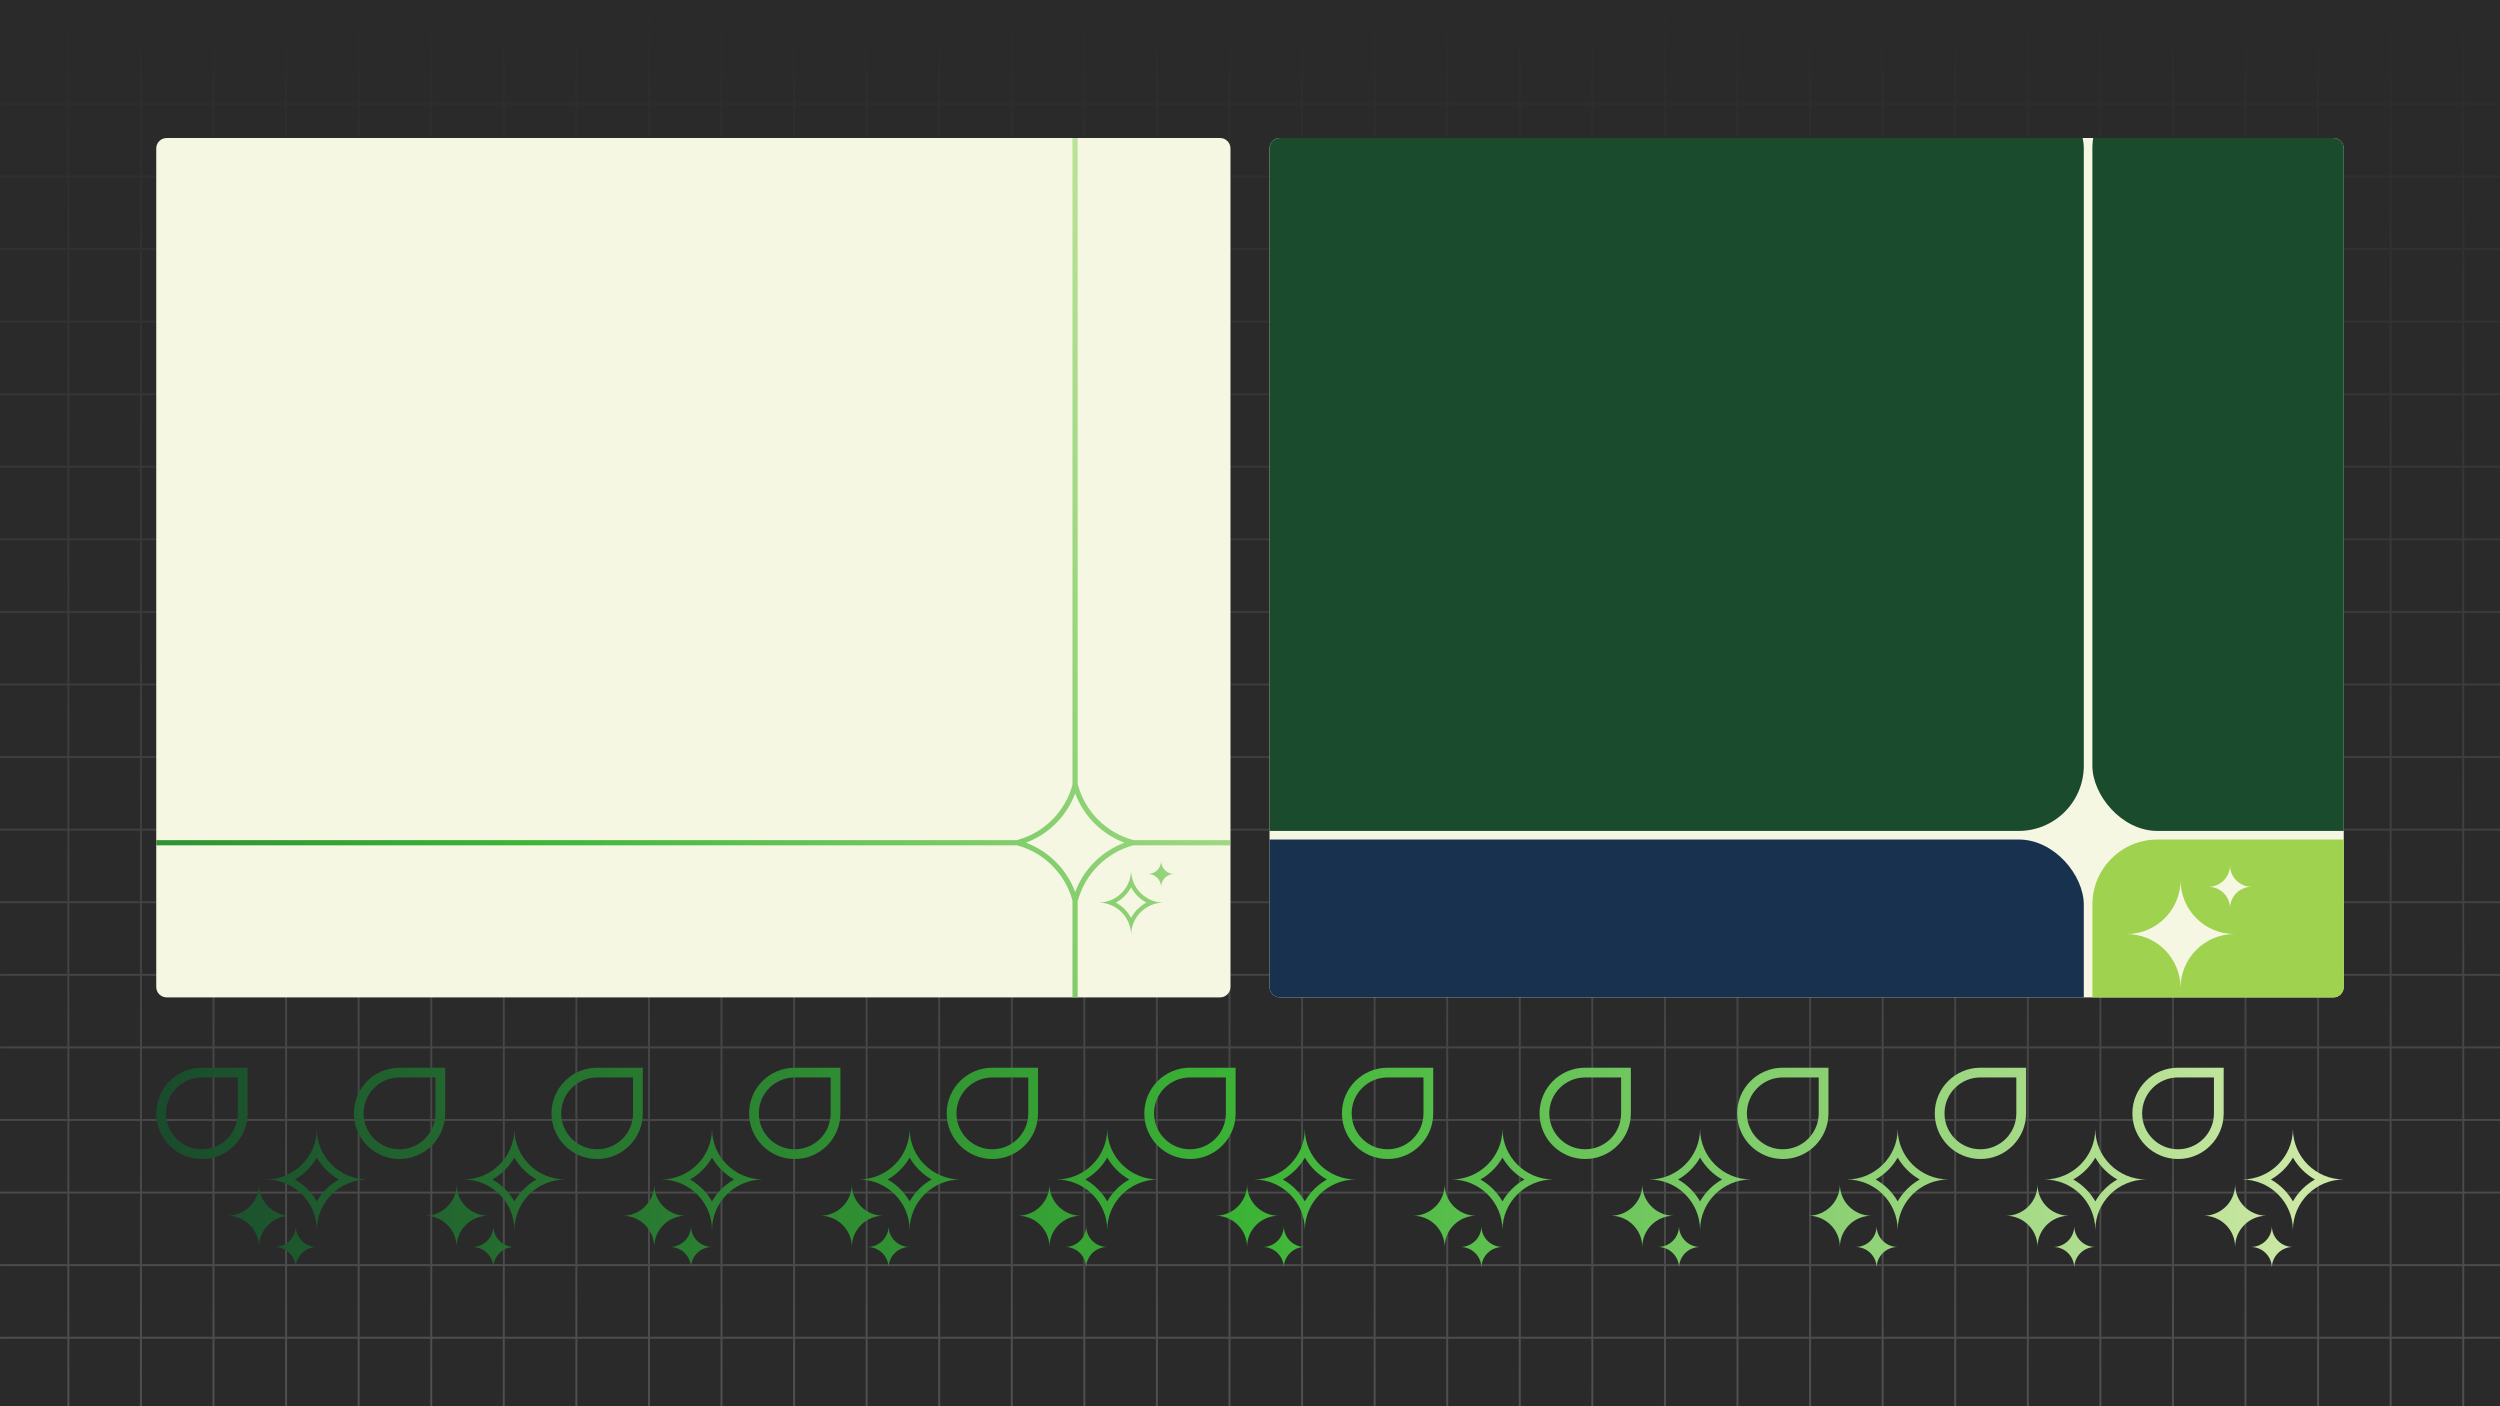
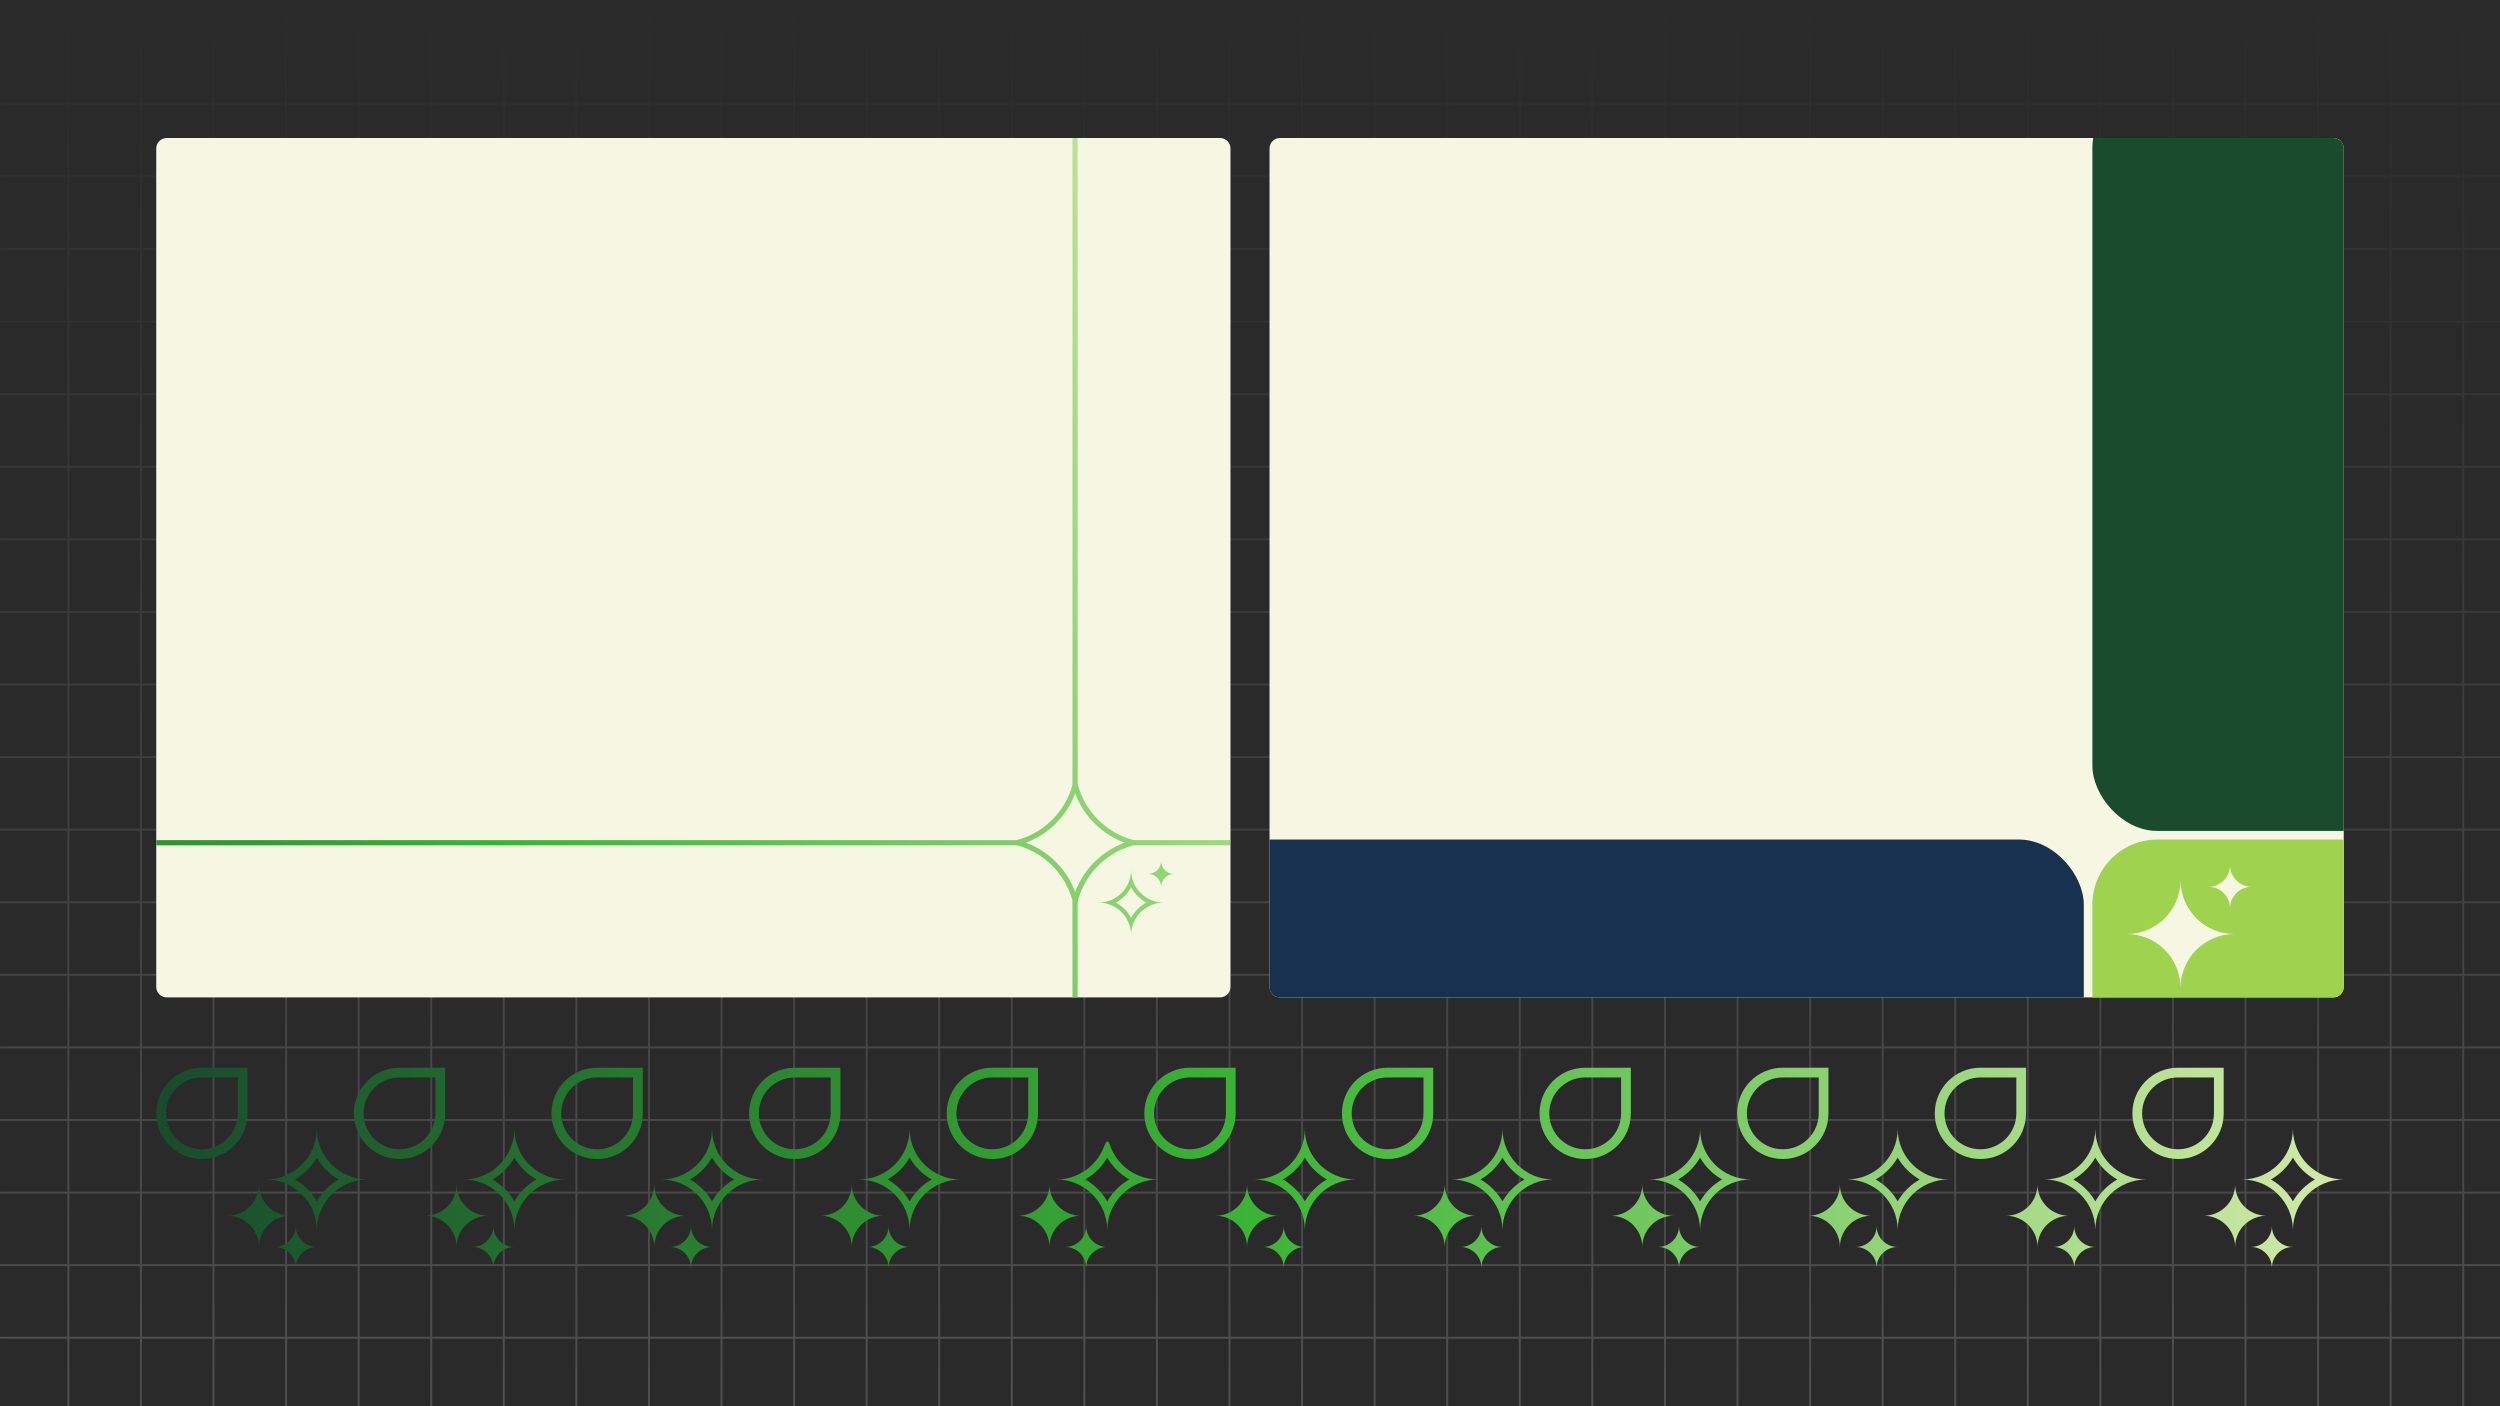
<svg xmlns="http://www.w3.org/2000/svg" width="1920" height="1080" viewBox="0 0 1920 1080" fill="none">
  <rect x="0" y="0" width="1920" height="1080" fill="#808080" stroke="none" />
  <g clip-path="url(#clip0_2454_1270)">
    <rect width="1920" height="1080" fill="#2A2A2A" />
    <mask id="mask0_2454_1270" style="mask-type:alpha" maskUnits="userSpaceOnUse" x="0" y="0" width="2000" height="1231">
      <rect width="2000" height="1230.77" fill="url(#paint0_linear_2454_1270)" />
    </mask>
    <g mask="url(#mask0_2454_1270)">
      <g style="mix-blend-mode:overlay" opacity="0.2">
        <line x1="1501.61" y1="-421.18" x2="1501.61" y2="2170.1" stroke="white" stroke-width="1.5" />
        <line x1="554.103" y1="-421.18" x2="554.103" y2="2170.1" stroke="white" stroke-width="1.5" />
        <line x1="609.849" y1="-421.18" x2="609.849" y2="2170.1" stroke="white" stroke-width="1.5" />
        <line x1="1055.72" y1="-421.18" x2="1055.72" y2="2170.1" stroke="white" stroke-width="1.5" />
        <line x1="108.241" y1="-421.18" x2="108.241" y2="2170.1" stroke="white" stroke-width="1.5" />
        <line x1="1724.53" y1="-421.181" x2="1724.53" y2="2170.1" stroke="white" stroke-width="1.5" />
        <line x1="832.771" y1="-421.18" x2="832.771" y2="2170.1" stroke="white" stroke-width="1.5" />
        <line x1="1278.68" y1="-421.18" x2="1278.68" y2="2170.1" stroke="white" stroke-width="1.5" />
        <line x1="331.2" y1="-421.18" x2="331.2" y2="2170.1" stroke="white" stroke-width="1.5" />
        <line x1="1557.36" y1="-421.18" x2="1557.36" y2="2170.1" stroke="white" stroke-width="1.5" />
        <line x1="665.579" y1="-421.18" x2="665.579" y2="2170.1" stroke="white" stroke-width="1.5" />
        <line x1="1111.46" y1="-421.18" x2="1111.46" y2="2170.1" stroke="white" stroke-width="1.5" />
        <line x1="163.955" y1="-421.18" x2="163.955" y2="2170.1" stroke="white" stroke-width="1.5" />
        <line x1="1780.28" y1="-421.181" x2="1780.28" y2="2170.1" stroke="white" stroke-width="1.5" />
        <line x1="888.502" y1="-421.18" x2="888.502" y2="2170.1" stroke="white" stroke-width="1.5" />
        <line x1="1334.39" y1="-421.18" x2="1334.39" y2="2170.1" stroke="white" stroke-width="1.5" />
        <line x1="386.913" y1="-421.18" x2="386.913" y2="2170.1" stroke="white" stroke-width="1.5" />
        <line x1="1613.08" y1="-421.18" x2="1613.08" y2="2170.1" stroke="white" stroke-width="1.5" />
        <line x1="721.297" y1="-421.18" x2="721.297" y2="2170.1" stroke="white" stroke-width="1.5" />
        <line x1="1167.19" y1="-421.18" x2="1167.19" y2="2170.1" stroke="white" stroke-width="1.5" />
        <line x1="219.712" y1="-421.18" x2="219.712" y2="2170.1" stroke="white" stroke-width="1.5" />
        <line x1="1836" y1="-421.181" x2="1836" y2="2170.1" stroke="white" stroke-width="1.5" />
        <line x1="944.267" y1="-421.18" x2="944.267" y2="2170.1" stroke="white" stroke-width="1.5" />
        <line x1="1390.17" y1="-421.18" x2="1390.17" y2="2170.1" stroke="white" stroke-width="1.5" />
        <line x1="442.65" y1="-421.18" x2="442.65" y2="2170.1" stroke="white" stroke-width="1.5" />
        <line x1="1668.81" y1="-421.181" x2="1668.81" y2="2170.1" stroke="white" stroke-width="1.5" />
        <line x1="777.062" y1="-421.18" x2="777.062" y2="2170.1" stroke="white" stroke-width="1.5" />
        <line x1="1222.91" y1="-421.18" x2="1222.91" y2="2170.1" stroke="white" stroke-width="1.5" />
        <line x1="275.436" y1="-421.18" x2="275.436" y2="2170.1" stroke="white" stroke-width="1.5" />
        <line x1="1891.77" y1="-421.181" x2="1891.77" y2="2170.1" stroke="white" stroke-width="1.5" />
        <line x1="999.985" y1="-421.18" x2="999.985" y2="2170.1" stroke="white" stroke-width="1.5" />
        <line x1="52.503" y1="-421.18" x2="52.503" y2="2170.1" stroke="white" stroke-width="1.5" />
        <line x1="1445.88" y1="-421.18" x2="1445.88" y2="2170.1" stroke="white" stroke-width="1.5" />
        <line x1="498.394" y1="-421.18" x2="498.394" y2="2170.1" stroke="white" stroke-width="1.5" />
        <line x1="-614.505" y1="414.199" x2="2586.94" y2="414.199" stroke="white" stroke-width="1.5" />
        <line x1="-614.505" y1="860.136" x2="2586.94" y2="860.136" stroke="white" stroke-width="1.5" />
        <line x1="-614.505" y1="191.232" x2="2586.94" y2="191.233" stroke="white" stroke-width="1.5" />
        <line x1="-614.505" y1="637.19" x2="2586.94" y2="637.191" stroke="white" stroke-width="1.5" />
        <line x1="-614.505" y1="358.479" x2="2586.94" y2="358.479" stroke="white" stroke-width="1.5" />
        <line x1="-614.505" y1="804.415" x2="2586.94" y2="804.415" stroke="white" stroke-width="1.5" />
        <line x1="-614.505" y1="135.511" x2="2586.94" y2="135.511" stroke="white" stroke-width="1.5" />
        <line x1="-614.505" y1="1027.37" x2="2586.94" y2="1027.37" stroke="white" stroke-width="1.5" />
        <line x1="-614.505" y1="581.464" x2="2586.94" y2="581.464" stroke="white" stroke-width="1.5" />
        <line x1="-614.505" y1="302.73" x2="2586.94" y2="302.731" stroke="white" stroke-width="1.5" />
        <line x1="-614.505" y1="748.688" x2="2586.94" y2="748.689" stroke="white" stroke-width="1.5" />
        <line x1="-614.505" y1="79.728" x2="2586.94" y2="79.729" stroke="white" stroke-width="1.5" />
        <line x1="-614.505" y1="971.606" x2="2586.94" y2="971.607" stroke="white" stroke-width="1.5" />
        <line x1="-614.505" y1="525.688" x2="2586.94" y2="525.688" stroke="white" stroke-width="1.5" />
        <line x1="-614.505" y1="247.003" x2="2586.94" y2="247.003" stroke="white" stroke-width="1.5" />
        <line x1="-614.505" y1="692.911" x2="2586.94" y2="692.911" stroke="white" stroke-width="1.5" />
        <line x1="-614.505" y1="24.008" x2="2586.94" y2="24.008" stroke="white" stroke-width="1.5" />
        <line x1="-614.505" y1="915.896" x2="2586.94" y2="915.896" stroke="white" stroke-width="1.5" />
        <line x1="-614.505" y1="469.955" x2="2586.94" y2="469.955" stroke="white" stroke-width="1.5" />
      </g>
    </g>
    <g clip-path="url(#clip1_2454_1270)">
      <path d="M120 114C120 109.582 123.582 106 128 106H937C941.418 106 945 109.582 945 114V758C945 762.418 941.418 766 937 766H128C123.582 766 120 762.418 120 758V114Z" fill="#F6F7E3" />
      <g clip-path="url(#clip2_2454_1270)">
        <path fill-rule="evenodd" clip-rule="evenodd" d="M823.65 -243.8H827.65V602.038C827.704 602.247 827.759 602.455 827.815 602.663C833.375 623.307 849.632 639.564 870.276 645.123C870.372 645.149 870.468 645.175 870.564 645.2H944.65V649.2H870.489C870.418 649.219 870.347 649.238 870.276 649.257C849.632 654.817 833.374 671.074 827.815 691.718C827.759 691.926 827.704 692.134 827.65 692.343V766.2H823.65V691.604C818.061 671.014 801.826 654.807 781.219 649.257L781.006 649.2H-472.35V645.2H780.931L781.068 645.164L781.219 645.123C801.826 639.574 818.061 623.366 823.65 602.776V-243.8ZM787.88 647.19C805.364 653.684 819.253 667.573 825.748 685.057C832.242 667.573 846.131 653.684 863.615 647.19C846.131 640.696 832.242 626.807 825.748 609.324C819.253 626.807 805.364 640.696 787.88 647.19ZM893.72 693.196C890.456 693.203 887.338 693.833 884.478 694.974C878.096 697.521 873.005 702.613 870.458 708.995C869.321 711.843 868.691 714.949 868.68 718.2C868.668 714.949 868.038 711.843 866.901 708.995C864.354 702.613 859.263 697.521 852.881 694.974C850.025 693.835 846.911 693.205 843.65 693.196C846.911 693.188 850.025 692.557 852.881 691.418C859.263 688.871 864.354 683.78 866.901 677.398C868.037 674.551 868.667 671.449 868.68 668.2C868.692 671.449 869.322 674.551 870.458 677.398C873.005 683.78 878.096 688.871 884.478 691.418C887.338 692.559 890.456 693.189 893.72 693.196ZM880.406 693.196C875.43 695.853 871.336 699.946 868.68 704.922C866.023 699.946 861.93 695.853 856.953 693.196C861.93 690.539 866.023 686.446 868.68 681.47C871.336 686.446 875.43 690.539 880.406 693.196ZM891.718 661.2C891.739 666.719 896.213 671.187 901.734 671.199C896.212 671.21 891.738 675.68 891.718 681.2C891.698 675.682 887.225 671.213 881.706 671.199C887.224 671.184 891.696 666.717 891.718 661.2Z" fill="url(#paint1_linear_2454_1270)" />
      </g>
    </g>
    <g clip-path="url(#clip3_2454_1270)">
      <path d="M975 114C975 109.582 978.582 106 983 106H1792C1796.42 106 1800 109.582 1800 114V758C1800 762.418 1796.42 766 1792 766H983C978.582 766 975 762.418 975 758V114Z" fill="#F6F7E3" />
      <g clip-path="url(#clip4_2454_1270)">
-         <rect x="861.15" y="63.95" width="739.2" height="574.2" rx="50" fill="#194B2C" />
        <rect x="861.15" y="644.75" width="739.2" height="574.2" rx="50" fill="#18314F" />
        <rect x="1606.95" y="63.95" width="739.2" height="574.2" rx="50" fill="#194B2C" />
        <path fill-rule="evenodd" clip-rule="evenodd" d="M1606.95 694.75C1606.95 667.136 1629.34 644.75 1656.95 644.75H2296.15C2323.76 644.75 2346.15 667.136 2346.15 694.75V1168.95C2346.15 1196.56 2323.76 1218.95 2296.15 1218.95H1656.95C1629.34 1218.95 1606.95 1196.56 1606.95 1168.95V694.75ZM1715.97 717.343C1693.19 717.294 1674.74 698.863 1674.65 676.1C1674.56 698.857 1656.11 717.284 1633.35 717.343C1656.12 717.402 1674.57 735.837 1674.65 758.6C1674.73 735.831 1693.19 717.392 1715.97 717.343ZM1712.66 664.55C1712.7 673.655 1720.08 681.028 1729.19 681.047C1720.08 681.067 1712.69 688.442 1712.66 697.55C1712.63 688.445 1705.25 681.071 1696.14 681.047C1705.25 681.024 1712.63 673.653 1712.66 664.55Z" fill="#9FD24E" />
      </g>
    </g>
    <path fill-rule="evenodd" clip-rule="evenodd" d="M182.641 827.479H155.06C139.828 827.479 127.479 839.828 127.479 855.06C127.479 870.292 139.828 882.641 155.06 882.641C170.292 882.641 182.641 870.292 182.641 855.06V827.479ZM155.06 820C135.697 820 120 835.697 120 855.06C120 874.423 135.697 890.12 155.06 890.12C174.423 890.12 190.12 874.423 190.12 855.06V820H155.06Z" fill="url(#paint2_linear_2454_1270)" />
    <path fill-rule="evenodd" clip-rule="evenodd" d="M334.407 827.479H306.827C291.594 827.479 279.246 839.828 279.246 855.06C279.246 870.292 291.594 882.641 306.827 882.641C322.059 882.641 334.407 870.292 334.407 855.06V827.479ZM306.827 820C287.464 820 271.767 835.697 271.767 855.06C271.767 874.423 287.464 890.12 306.827 890.12C326.19 890.12 341.887 874.423 341.887 855.06V820H306.827Z" fill="url(#paint3_linear_2454_1270)" />
    <path fill-rule="evenodd" clip-rule="evenodd" d="M486.174 827.479H458.593C443.361 827.479 431.013 839.828 431.013 855.06C431.013 870.292 443.361 882.641 458.593 882.641C473.826 882.641 486.174 870.292 486.174 855.06V827.479ZM458.593 820C439.23 820 423.533 835.697 423.533 855.06C423.533 874.423 439.23 890.12 458.593 890.12C477.957 890.12 493.654 874.423 493.654 855.06V820H458.593Z" fill="url(#paint4_linear_2454_1270)" />
    <path fill-rule="evenodd" clip-rule="evenodd" d="M637.941 827.479H610.36C595.128 827.479 582.78 839.828 582.78 855.06C582.78 870.292 595.128 882.641 610.36 882.641C625.593 882.641 637.941 870.292 637.941 855.06V827.479ZM610.36 820C590.997 820 575.3 835.697 575.3 855.06C575.3 874.423 590.997 890.12 610.36 890.12C629.723 890.12 645.42 874.423 645.42 855.06V820H610.36Z" fill="url(#paint5_linear_2454_1270)" />
    <path fill-rule="evenodd" clip-rule="evenodd" d="M789.708 827.479H762.127C746.895 827.479 734.546 839.828 734.546 855.06C734.546 870.292 746.895 882.641 762.127 882.641C777.359 882.641 789.708 870.292 789.708 855.06V827.479ZM762.127 820C742.764 820 727.067 835.697 727.067 855.06C727.067 874.423 742.764 890.12 762.127 890.12C781.49 890.12 797.187 874.423 797.187 855.06V820H762.127Z" fill="url(#paint6_linear_2454_1270)" />
    <path fill-rule="evenodd" clip-rule="evenodd" d="M941.474 827.479H913.894C898.661 827.479 886.313 839.828 886.313 855.06C886.313 870.292 898.661 882.641 913.894 882.641C929.126 882.641 941.474 870.292 941.474 855.06V827.479ZM913.894 820C894.531 820 878.834 835.697 878.834 855.06C878.834 874.423 894.531 890.12 913.894 890.12C933.257 890.12 948.954 874.423 948.954 855.06V820H913.894Z" fill="url(#paint7_linear_2454_1270)" />
    <path fill-rule="evenodd" clip-rule="evenodd" d="M1093.24 827.479H1065.66C1050.43 827.479 1038.08 839.828 1038.08 855.06C1038.08 870.292 1050.43 882.641 1065.66 882.641C1080.89 882.641 1093.24 870.292 1093.24 855.06V827.479ZM1065.66 820C1046.3 820 1030.6 835.697 1030.6 855.06C1030.6 874.423 1046.3 890.12 1065.66 890.12C1085.02 890.12 1100.72 874.423 1100.72 855.06V820H1065.66Z" fill="url(#paint8_linear_2454_1270)" />
    <path fill-rule="evenodd" clip-rule="evenodd" d="M1245.01 827.479H1217.43C1202.19 827.479 1189.85 839.828 1189.85 855.06C1189.85 870.292 1202.19 882.641 1217.43 882.641C1232.66 882.641 1245.01 870.292 1245.01 855.06V827.479ZM1217.43 820C1198.06 820 1182.37 835.697 1182.37 855.06C1182.37 874.423 1198.06 890.12 1217.43 890.12C1236.79 890.12 1252.49 874.423 1252.49 855.06V820H1217.43Z" fill="url(#paint9_linear_2454_1270)" />
    <path fill-rule="evenodd" clip-rule="evenodd" d="M1396.77 827.479H1369.19C1353.96 827.479 1341.61 839.828 1341.61 855.06C1341.61 870.292 1353.96 882.641 1369.19 882.641C1384.43 882.641 1396.77 870.292 1396.77 855.06V827.479ZM1369.19 820C1349.83 820 1334.13 835.697 1334.13 855.06C1334.13 874.423 1349.83 890.12 1369.19 890.12C1388.56 890.12 1404.25 874.423 1404.25 855.06V820H1369.19Z" fill="url(#paint10_linear_2454_1270)" />
    <path fill-rule="evenodd" clip-rule="evenodd" d="M1548.54 827.479H1520.96C1505.73 827.479 1493.38 839.828 1493.38 855.06C1493.38 870.292 1505.73 882.641 1520.96 882.641C1536.19 882.641 1548.54 870.292 1548.54 855.06V827.479ZM1520.96 820C1501.6 820 1485.9 835.697 1485.9 855.06C1485.9 874.423 1501.6 890.12 1520.96 890.12C1540.32 890.12 1556.02 874.423 1556.02 855.06V820H1520.96Z" fill="url(#paint11_linear_2454_1270)" />
    <path fill-rule="evenodd" clip-rule="evenodd" d="M1700.31 827.479H1672.73C1657.49 827.479 1645.15 839.828 1645.15 855.06C1645.15 870.292 1657.49 882.641 1672.73 882.641C1687.96 882.641 1700.31 870.292 1700.31 855.06V827.479ZM1672.73 820C1653.36 820 1637.67 835.697 1637.67 855.06C1637.67 874.423 1653.36 890.12 1672.73 890.12C1692.09 890.12 1707.79 874.423 1707.79 855.06V820H1672.73Z" fill="url(#paint12_linear_2454_1270)" />
    <path fill-rule="evenodd" clip-rule="evenodd" d="M204.237 905.84C209.684 905.852 214.869 906.97 219.578 908.98C228.791 912.914 236.181 920.263 240.136 929.426C242.151 934.093 243.274 939.23 243.294 944.626C243.313 939.23 244.436 934.093 246.451 929.426C250.406 920.263 257.796 912.914 267.009 908.98C271.713 906.972 276.892 905.854 282.333 905.84C276.892 905.826 271.713 904.708 267.009 902.7C257.796 898.767 250.406 891.418 246.451 882.255C244.438 877.592 243.315 872.458 243.294 867.067C243.272 872.458 242.149 877.592 240.136 882.255C236.181 891.418 228.791 898.767 219.578 902.7C214.869 904.71 209.684 905.828 204.237 905.84ZM226.394 905.84C233.433 909.827 239.285 915.647 243.294 922.647C247.302 915.647 253.154 909.827 260.193 905.84C253.154 901.854 247.302 896.033 243.294 889.033C239.285 896.033 233.433 901.854 226.394 905.84Z" fill="url(#paint13_linear_2454_1270)" />
    <path d="M174.751 933.686C188.065 933.658 198.856 922.941 198.908 909.705C198.96 922.937 209.744 933.652 223.053 933.686C209.741 933.721 198.955 944.44 198.908 957.675C198.86 944.436 188.068 933.715 174.751 933.686Z" fill="url(#paint14_linear_2454_1270)" />
    <path d="M227.12 941.663C227.086 950.512 219.862 957.675 210.956 957.675C219.862 957.675 227.085 964.839 227.12 973.688C227.155 964.839 234.379 957.676 243.285 957.676C234.378 957.676 227.154 950.512 227.12 941.663Z" fill="url(#paint15_linear_2454_1270)" />
    <path fill-rule="evenodd" clip-rule="evenodd" d="M356.004 905.84C361.45 905.852 366.636 906.97 371.345 908.98C380.558 912.914 387.948 920.263 391.903 929.426C393.917 934.093 395.041 939.23 395.06 944.626C395.08 939.23 396.203 934.093 398.218 929.426C402.173 920.263 409.562 912.914 418.776 908.98C423.48 906.972 428.659 905.854 434.099 905.84C428.659 905.826 423.48 904.708 418.776 902.7C409.562 898.767 402.173 891.418 398.218 882.255C396.205 877.592 395.082 872.458 395.06 867.067C395.039 872.458 393.916 877.592 391.903 882.255C387.948 891.418 380.558 898.767 371.345 902.7C366.636 904.71 361.45 905.828 356.004 905.84ZM378.16 905.84C385.199 909.827 391.052 915.647 395.06 922.647C399.069 915.647 404.921 909.827 411.96 905.84C404.921 901.854 399.069 896.033 395.06 889.033C391.052 896.033 385.199 901.854 378.16 905.84Z" fill="url(#paint16_linear_2454_1270)" />
    <path d="M326.518 933.686C339.832 933.658 350.622 922.941 350.674 909.705C350.726 922.937 361.511 933.652 374.82 933.686C361.508 933.721 350.722 944.44 350.674 957.675C350.627 944.436 339.835 933.715 326.518 933.686Z" fill="url(#paint17_linear_2454_1270)" />
    <path d="M378.887 941.663C378.852 950.512 371.629 957.675 362.722 957.675C371.628 957.675 378.852 964.839 378.887 973.688C378.922 964.839 386.145 957.676 395.051 957.676C386.145 957.676 378.921 950.512 378.887 941.663Z" fill="url(#paint18_linear_2454_1270)" />
    <path fill-rule="evenodd" clip-rule="evenodd" d="M507.771 905.84C513.217 905.852 518.403 906.97 523.112 908.98C532.325 912.914 539.715 920.263 543.67 929.426C545.684 934.093 546.808 939.23 546.827 944.626C546.846 939.23 547.97 934.093 549.984 929.426C553.939 920.263 561.329 912.914 570.542 908.98C575.246 906.972 580.426 905.854 585.866 905.84C580.426 905.826 575.246 904.708 570.542 902.7C561.329 898.767 553.939 891.418 549.984 882.255C547.971 877.592 546.848 872.458 546.827 867.067C546.806 872.458 545.683 877.592 543.67 882.255C539.715 891.418 532.325 898.767 523.112 902.7C518.403 904.71 513.217 905.828 507.771 905.84ZM529.927 905.84C536.966 909.827 542.819 915.647 546.827 922.647C550.835 915.647 556.688 909.827 563.727 905.84C556.688 901.854 550.836 896.033 546.827 889.033C542.819 896.033 536.966 901.854 529.927 905.84Z" fill="url(#paint19_linear_2454_1270)" />
    <path d="M478.285 933.686C491.599 933.658 502.389 922.941 502.441 909.705C502.493 922.937 513.278 933.652 526.587 933.686C513.275 933.721 502.489 944.44 502.441 957.675C502.393 944.436 491.601 933.715 478.285 933.686Z" fill="url(#paint20_linear_2454_1270)" />
    <path d="M530.654 941.663C530.619 950.512 523.395 957.675 514.489 957.675C523.395 957.675 530.619 964.839 530.654 973.688C530.688 964.839 537.912 957.676 546.818 957.676C537.912 957.676 530.688 950.512 530.654 941.663Z" fill="url(#paint21_linear_2454_1270)" />
    <path fill-rule="evenodd" clip-rule="evenodd" d="M659.537 905.84C664.984 905.852 670.169 906.97 674.878 908.98C684.092 912.914 691.481 920.263 695.436 929.426C697.451 934.093 698.574 939.23 698.594 944.626C698.613 939.23 699.737 934.093 701.751 929.426C705.706 920.263 713.096 912.914 722.309 908.98C727.013 906.972 732.193 905.854 737.633 905.84C732.193 905.826 727.013 904.708 722.309 902.7C713.096 898.767 705.706 891.418 701.751 882.255C699.738 877.592 698.615 872.458 698.594 867.067C698.573 872.458 697.449 877.592 695.436 882.255C691.481 891.418 684.092 898.767 674.878 902.7C670.169 904.71 664.984 905.828 659.537 905.84ZM681.694 905.84C688.733 909.827 694.585 915.647 698.594 922.647C702.602 915.647 708.455 909.827 715.494 905.84C708.455 901.854 702.602 896.033 698.594 889.033C694.585 896.033 688.733 901.854 681.694 905.84Z" fill="url(#paint22_linear_2454_1270)" />
    <path d="M630.051 933.686C643.365 933.658 654.156 922.941 654.208 909.705C654.26 922.937 665.044 933.652 678.353 933.686C665.042 933.721 654.255 944.44 654.208 957.675C654.16 944.436 643.368 933.715 630.051 933.686Z" fill="url(#paint23_linear_2454_1270)" />
    <path d="M682.42 941.663C682.386 950.512 675.162 957.675 666.256 957.675C675.162 957.675 682.385 964.839 682.42 973.688C682.455 964.839 689.679 957.676 698.585 957.676C689.679 957.676 682.455 950.512 682.42 941.663Z" fill="url(#paint24_linear_2454_1270)" />
-     <path fill-rule="evenodd" clip-rule="evenodd" d="M811.304 905.84C816.751 905.852 821.936 906.97 826.645 908.98C835.858 912.914 843.248 920.263 847.203 929.426C849.218 934.093 850.341 939.23 850.36 944.626C850.38 939.23 851.503 934.093 853.518 929.426C857.473 920.263 864.863 912.914 874.076 908.98C878.78 906.972 883.959 905.854 889.4 905.84C883.959 905.826 878.78 904.708 874.076 902.7C864.863 898.767 857.473 891.418 853.518 882.255C851.505 877.592 850.382 872.458 850.36 867.067C850.339 872.458 849.216 877.592 847.203 882.255C843.248 891.418 835.858 898.767 826.645 902.7C821.936 904.71 816.751 905.828 811.304 905.84ZM833.461 905.84C840.5 909.827 846.352 915.647 850.36 922.647C854.369 915.647 860.221 909.827 867.26 905.84C860.221 901.854 854.369 896.033 850.36 889.033C846.352 896.033 840.5 901.854 833.461 905.84Z" fill="url(#paint25_linear_2454_1270)" />
+     <path fill-rule="evenodd" clip-rule="evenodd" d="M811.304 905.84C816.751 905.852 821.936 906.97 826.645 908.98C835.858 912.914 843.248 920.263 847.203 929.426C849.218 934.093 850.341 939.23 850.36 944.626C850.38 939.23 851.503 934.093 853.518 929.426C857.473 920.263 864.863 912.914 874.076 908.98C878.78 906.972 883.959 905.854 889.4 905.84C883.959 905.826 878.78 904.708 874.076 902.7C864.863 898.767 857.473 891.418 853.518 882.255C850.339 872.458 849.216 877.592 847.203 882.255C843.248 891.418 835.858 898.767 826.645 902.7C821.936 904.71 816.751 905.828 811.304 905.84ZM833.461 905.84C840.5 909.827 846.352 915.647 850.36 922.647C854.369 915.647 860.221 909.827 867.26 905.84C860.221 901.854 854.369 896.033 850.36 889.033C846.352 896.033 840.5 901.854 833.461 905.84Z" fill="url(#paint25_linear_2454_1270)" />
    <path d="M781.818 933.686C795.132 933.658 805.922 922.941 805.974 909.705C806.026 922.937 816.811 933.652 830.12 933.686C816.808 933.721 806.022 944.44 805.974 957.675C805.927 944.436 795.135 933.715 781.818 933.686Z" fill="url(#paint26_linear_2454_1270)" />
    <path d="M834.187 941.663C834.153 950.512 826.929 957.675 818.023 957.675C826.928 957.675 834.152 964.839 834.187 973.688C834.222 964.839 841.446 957.676 850.352 957.676C841.445 957.676 834.221 950.512 834.187 941.663Z" fill="url(#paint27_linear_2454_1270)" />
    <path fill-rule="evenodd" clip-rule="evenodd" d="M963.071 905.84C968.517 905.852 973.703 906.97 978.412 908.98C987.625 912.914 995.015 920.263 998.97 929.426C1000.98 934.093 1002.11 939.23 1002.13 944.626C1002.15 939.23 1003.27 934.093 1005.28 929.426C1009.24 920.263 1016.63 912.914 1025.84 908.98C1030.55 906.972 1035.73 905.854 1041.17 905.84C1035.73 905.826 1030.55 904.708 1025.84 902.7C1016.63 898.767 1009.24 891.418 1005.28 882.255C1003.27 877.592 1002.15 872.458 1002.13 867.067C1002.11 872.458 1000.98 877.592 998.97 882.255C995.015 891.418 987.625 898.767 978.412 902.7C973.703 904.71 968.517 905.828 963.071 905.84ZM985.227 905.84C992.266 909.827 998.119 915.647 1002.13 922.647C1006.14 915.647 1011.99 909.827 1019.03 905.84C1011.99 901.854 1006.14 896.033 1002.13 889.033C998.119 896.033 992.266 901.854 985.227 905.84Z" fill="url(#paint28_linear_2454_1270)" />
    <path d="M933.585 933.686C946.899 933.658 957.689 922.941 957.741 909.705C957.793 922.937 968.578 933.652 981.887 933.686C968.575 933.721 957.789 944.44 957.741 957.675C957.693 944.436 946.902 933.715 933.585 933.686Z" fill="url(#paint29_linear_2454_1270)" />
    <path d="M985.954 941.663C985.919 950.512 978.695 957.675 969.789 957.675C978.695 957.675 985.919 964.839 985.954 973.688C985.989 964.839 993.212 957.676 1002.12 957.676C993.212 957.676 985.988 950.512 985.954 941.663Z" fill="url(#paint30_linear_2454_1270)" />
    <path fill-rule="evenodd" clip-rule="evenodd" d="M1114.84 905.84C1120.28 905.852 1125.47 906.97 1130.18 908.98C1139.39 912.914 1146.78 920.263 1150.74 929.426C1152.75 934.093 1153.87 939.23 1153.89 944.626C1153.91 939.23 1155.04 934.093 1157.05 929.426C1161.01 920.263 1168.4 912.914 1177.61 908.98C1182.31 906.972 1187.49 905.854 1192.93 905.84C1187.49 905.826 1182.31 904.708 1177.61 902.7C1168.4 898.767 1161.01 891.418 1157.05 882.255C1155.04 877.592 1153.92 872.458 1153.89 867.067C1153.87 872.458 1152.75 877.592 1150.74 882.255C1146.78 891.418 1139.39 898.767 1130.18 902.7C1125.47 904.71 1120.28 905.828 1114.84 905.84ZM1136.99 905.84C1144.03 909.827 1149.89 915.647 1153.89 922.647C1157.9 915.647 1163.75 909.827 1170.79 905.84C1163.75 901.854 1157.9 896.033 1153.89 889.033C1149.89 896.033 1144.03 901.854 1136.99 905.84Z" fill="url(#paint31_linear_2454_1270)" />
    <path d="M1085.35 933.686C1098.67 933.658 1109.46 922.941 1109.51 909.705C1109.56 922.937 1120.34 933.652 1133.65 933.686C1120.34 933.721 1109.56 944.44 1109.51 957.675C1109.46 944.436 1098.67 933.715 1085.35 933.686Z" fill="url(#paint32_linear_2454_1270)" />
    <path d="M1137.72 941.663C1137.69 950.512 1130.46 957.675 1121.56 957.675C1130.46 957.675 1137.69 964.839 1137.72 973.688C1137.76 964.839 1144.98 957.676 1153.89 957.676C1144.98 957.676 1137.75 950.512 1137.72 941.663Z" fill="url(#paint33_linear_2454_1270)" />
    <path fill-rule="evenodd" clip-rule="evenodd" d="M1266.6 905.84C1272.05 905.852 1277.24 906.97 1281.95 908.98C1291.16 912.914 1298.55 920.263 1302.5 929.426C1304.52 934.093 1305.64 939.23 1305.66 944.626C1305.68 939.23 1306.8 934.093 1308.82 929.426C1312.77 920.263 1320.16 912.914 1329.38 908.98C1334.08 906.972 1339.26 905.854 1344.7 905.84C1339.26 905.826 1334.08 904.708 1329.38 902.7C1320.16 898.767 1312.77 891.418 1308.82 882.255C1306.81 877.592 1305.68 872.458 1305.66 867.067C1305.64 872.458 1304.52 877.592 1302.5 882.255C1298.55 891.418 1291.16 898.767 1281.95 902.7C1277.24 904.71 1272.05 905.828 1266.6 905.84ZM1288.76 905.84C1295.8 909.827 1301.65 915.647 1305.66 922.647C1309.67 915.647 1315.52 909.827 1322.56 905.84C1315.52 901.854 1309.67 896.033 1305.66 889.033C1301.65 896.033 1295.8 901.854 1288.76 905.84Z" fill="url(#paint34_linear_2454_1270)" />
    <path d="M1237.12 933.686C1250.43 933.658 1261.22 922.941 1261.27 909.705C1261.33 922.937 1272.11 933.652 1285.42 933.686C1272.11 933.721 1261.32 944.44 1261.27 957.675C1261.23 944.436 1250.44 933.715 1237.12 933.686Z" fill="url(#paint35_linear_2454_1270)" />
    <path d="M1289.49 941.663C1289.45 950.512 1282.23 957.675 1273.32 957.675C1282.23 957.675 1289.45 964.839 1289.49 973.688C1289.52 964.839 1296.75 957.676 1305.65 957.676C1296.75 957.676 1289.52 950.512 1289.49 941.663Z" fill="url(#paint36_linear_2454_1270)" />
    <path fill-rule="evenodd" clip-rule="evenodd" d="M1418.37 905.84C1423.82 905.852 1429 906.97 1433.71 908.98C1442.93 912.914 1450.31 920.263 1454.27 929.426C1456.28 934.093 1457.41 939.23 1457.43 944.626C1457.45 939.23 1458.57 934.093 1460.58 929.426C1464.54 920.263 1471.93 912.914 1481.14 908.98C1485.85 906.972 1491.03 905.854 1496.47 905.84C1491.03 905.826 1485.85 904.708 1481.14 902.7C1471.93 898.767 1464.54 891.418 1460.58 882.255C1458.57 877.592 1457.45 872.458 1457.43 867.067C1457.41 872.458 1456.28 877.592 1454.27 882.255C1450.32 891.418 1442.93 898.767 1433.71 902.7C1429 904.71 1423.82 905.828 1418.37 905.84ZM1440.53 905.84C1447.57 909.827 1453.42 915.647 1457.43 922.647C1461.44 915.647 1467.29 909.827 1474.33 905.84C1467.29 901.854 1461.44 896.033 1457.43 889.033C1453.42 896.033 1447.57 901.854 1440.53 905.84Z" fill="url(#paint37_linear_2454_1270)" />
    <path d="M1388.89 933.686C1402.2 933.658 1412.99 922.941 1413.04 909.705C1413.09 922.937 1423.88 933.652 1437.19 933.686C1423.88 933.721 1413.09 944.44 1413.04 957.675C1412.99 944.436 1402.2 933.715 1388.89 933.686Z" fill="url(#paint38_linear_2454_1270)" />
    <path d="M1441.25 941.663C1441.22 950.512 1434 957.675 1425.09 957.675C1434 957.675 1441.22 964.839 1441.25 973.688C1441.29 964.839 1448.51 957.676 1457.42 957.676C1448.51 957.676 1441.29 950.512 1441.25 941.663Z" fill="url(#paint39_linear_2454_1270)" />
    <path fill-rule="evenodd" clip-rule="evenodd" d="M1570.14 905.84C1575.58 905.852 1580.77 906.97 1585.48 908.98C1594.69 912.914 1602.08 920.263 1606.04 929.426C1608.05 934.093 1609.17 939.23 1609.19 944.626C1609.21 939.23 1610.34 934.093 1612.35 929.426C1616.31 920.263 1623.7 912.914 1632.91 908.98C1637.61 906.972 1642.79 905.854 1648.23 905.84C1642.79 905.826 1637.61 904.708 1632.91 902.7C1623.7 898.767 1616.31 891.418 1612.35 882.255C1610.34 877.592 1609.22 872.458 1609.19 867.067C1609.17 872.458 1608.05 877.592 1606.04 882.255C1602.08 891.418 1594.69 898.767 1585.48 902.7C1580.77 904.71 1575.58 905.828 1570.14 905.84ZM1592.29 905.84C1599.33 909.827 1605.19 915.647 1609.19 922.647C1613.2 915.647 1619.05 909.827 1626.09 905.84C1619.05 901.854 1613.2 896.033 1609.19 889.033C1605.19 896.033 1599.33 901.854 1592.29 905.84Z" fill="url(#paint40_linear_2454_1270)" />
    <path d="M1540.65 933.686C1553.97 933.658 1564.76 922.941 1564.81 909.705C1564.86 922.937 1575.64 933.652 1588.95 933.686C1575.64 933.721 1564.86 944.44 1564.81 957.675C1564.76 944.436 1553.97 933.715 1540.65 933.686Z" fill="url(#paint41_linear_2454_1270)" />
    <path d="M1593.02 941.663C1592.99 950.512 1585.76 957.675 1576.86 957.675C1585.76 957.675 1592.99 964.839 1593.02 973.688C1593.06 964.839 1600.28 957.676 1609.19 957.676C1600.28 957.676 1593.06 950.512 1593.02 941.663Z" fill="url(#paint42_linear_2454_1270)" />
    <path fill-rule="evenodd" clip-rule="evenodd" d="M1721.9 905.84C1727.35 905.852 1732.54 906.97 1737.25 908.98C1746.46 912.914 1753.85 920.263 1757.8 929.426C1759.82 934.093 1760.94 939.23 1760.96 944.626C1760.98 939.23 1762.1 934.093 1764.12 929.426C1768.07 920.263 1775.46 912.914 1784.68 908.98C1789.38 906.972 1794.56 905.854 1800 905.84C1794.56 905.826 1789.38 904.708 1784.68 902.7C1775.46 898.767 1768.07 891.418 1764.12 882.255C1762.11 877.592 1760.98 872.458 1760.96 867.067C1760.94 872.458 1759.82 877.592 1757.8 882.255C1753.85 891.418 1746.46 898.767 1737.25 902.7C1732.54 904.71 1727.35 905.828 1721.9 905.84ZM1744.06 905.84C1751.1 909.827 1756.95 915.647 1760.96 922.647C1764.97 915.647 1770.82 909.827 1777.86 905.84C1770.82 901.854 1764.97 896.033 1760.96 889.033C1756.95 896.033 1751.1 901.854 1744.06 905.84Z" fill="url(#paint43_linear_2454_1270)" />
    <path d="M1692.42 933.686C1705.73 933.658 1716.52 922.941 1716.57 909.705C1716.63 922.937 1727.41 933.652 1740.72 933.686C1727.41 933.721 1716.62 944.44 1716.57 957.675C1716.53 944.436 1705.74 933.715 1692.42 933.686Z" fill="url(#paint44_linear_2454_1270)" />
    <path d="M1744.79 941.663C1744.75 950.512 1737.53 957.675 1728.62 957.675C1737.53 957.675 1744.75 964.839 1744.79 973.688C1744.82 964.839 1752.05 957.676 1760.95 957.676C1752.05 957.676 1744.82 950.512 1744.79 941.663Z" fill="url(#paint45_linear_2454_1270)" />
  </g>
  <defs>
    <linearGradient id="paint0_linear_2454_1270" x1="1000" y1="0" x2="1000" y2="1230.77" gradientUnits="userSpaceOnUse">
      <stop stop-color="#2388FF" stop-opacity="0" />
      <stop offset="1" stop-color="#155299" />
    </linearGradient>
    <linearGradient id="paint1_linear_2454_1270" x1="-374.199" y1="766.203" x2="944.989" y2="97.661" gradientUnits="userSpaceOnUse">
      <stop stop-color="#194B2C" />
      <stop offset="0.5" stop-color="#3CB436" />
      <stop offset="1" stop-color="#D1EAA9" />
    </linearGradient>
    <linearGradient id="paint2_linear_2454_1270" x1="120" y1="896.843" x2="1800" y2="898.804" gradientUnits="userSpaceOnUse">
      <stop stop-color="#194B2C" />
      <stop offset="0.5" stop-color="#3CB436" />
      <stop offset="1" stop-color="#D1EAA9" />
    </linearGradient>
    <linearGradient id="paint3_linear_2454_1270" x1="120" y1="896.843" x2="1800" y2="898.804" gradientUnits="userSpaceOnUse">
      <stop stop-color="#194B2C" />
      <stop offset="0.5" stop-color="#3CB436" />
      <stop offset="1" stop-color="#D1EAA9" />
    </linearGradient>
    <linearGradient id="paint4_linear_2454_1270" x1="120" y1="896.843" x2="1800" y2="898.804" gradientUnits="userSpaceOnUse">
      <stop stop-color="#194B2C" />
      <stop offset="0.5" stop-color="#3CB436" />
      <stop offset="1" stop-color="#D1EAA9" />
    </linearGradient>
    <linearGradient id="paint5_linear_2454_1270" x1="120" y1="896.843" x2="1800" y2="898.804" gradientUnits="userSpaceOnUse">
      <stop stop-color="#194B2C" />
      <stop offset="0.5" stop-color="#3CB436" />
      <stop offset="1" stop-color="#D1EAA9" />
    </linearGradient>
    <linearGradient id="paint6_linear_2454_1270" x1="120" y1="896.843" x2="1800" y2="898.804" gradientUnits="userSpaceOnUse">
      <stop stop-color="#194B2C" />
      <stop offset="0.5" stop-color="#3CB436" />
      <stop offset="1" stop-color="#D1EAA9" />
    </linearGradient>
    <linearGradient id="paint7_linear_2454_1270" x1="120" y1="896.843" x2="1800" y2="898.804" gradientUnits="userSpaceOnUse">
      <stop stop-color="#194B2C" />
      <stop offset="0.5" stop-color="#3CB436" />
      <stop offset="1" stop-color="#D1EAA9" />
    </linearGradient>
    <linearGradient id="paint8_linear_2454_1270" x1="120" y1="896.843" x2="1800" y2="898.804" gradientUnits="userSpaceOnUse">
      <stop stop-color="#194B2C" />
      <stop offset="0.5" stop-color="#3CB436" />
      <stop offset="1" stop-color="#D1EAA9" />
    </linearGradient>
    <linearGradient id="paint9_linear_2454_1270" x1="120" y1="896.843" x2="1800" y2="898.804" gradientUnits="userSpaceOnUse">
      <stop stop-color="#194B2C" />
      <stop offset="0.5" stop-color="#3CB436" />
      <stop offset="1" stop-color="#D1EAA9" />
    </linearGradient>
    <linearGradient id="paint10_linear_2454_1270" x1="120" y1="896.843" x2="1800" y2="898.804" gradientUnits="userSpaceOnUse">
      <stop stop-color="#194B2C" />
      <stop offset="0.5" stop-color="#3CB436" />
      <stop offset="1" stop-color="#D1EAA9" />
    </linearGradient>
    <linearGradient id="paint11_linear_2454_1270" x1="120" y1="896.843" x2="1800" y2="898.804" gradientUnits="userSpaceOnUse">
      <stop stop-color="#194B2C" />
      <stop offset="0.5" stop-color="#3CB436" />
      <stop offset="1" stop-color="#D1EAA9" />
    </linearGradient>
    <linearGradient id="paint12_linear_2454_1270" x1="120" y1="896.843" x2="1800" y2="898.804" gradientUnits="userSpaceOnUse">
      <stop stop-color="#194B2C" />
      <stop offset="0.5" stop-color="#3CB436" />
      <stop offset="1" stop-color="#D1EAA9" />
    </linearGradient>
    <linearGradient id="paint13_linear_2454_1270" x1="120" y1="896.843" x2="1800" y2="898.804" gradientUnits="userSpaceOnUse">
      <stop stop-color="#194B2C" />
      <stop offset="0.5" stop-color="#3CB436" />
      <stop offset="1" stop-color="#D1EAA9" />
    </linearGradient>
    <linearGradient id="paint14_linear_2454_1270" x1="120" y1="896.843" x2="1800" y2="898.804" gradientUnits="userSpaceOnUse">
      <stop stop-color="#194B2C" />
      <stop offset="0.5" stop-color="#3CB436" />
      <stop offset="1" stop-color="#D1EAA9" />
    </linearGradient>
    <linearGradient id="paint15_linear_2454_1270" x1="120" y1="896.843" x2="1800" y2="898.804" gradientUnits="userSpaceOnUse">
      <stop stop-color="#194B2C" />
      <stop offset="0.5" stop-color="#3CB436" />
      <stop offset="1" stop-color="#D1EAA9" />
    </linearGradient>
    <linearGradient id="paint16_linear_2454_1270" x1="120" y1="896.843" x2="1800" y2="898.804" gradientUnits="userSpaceOnUse">
      <stop stop-color="#194B2C" />
      <stop offset="0.5" stop-color="#3CB436" />
      <stop offset="1" stop-color="#D1EAA9" />
    </linearGradient>
    <linearGradient id="paint17_linear_2454_1270" x1="120" y1="896.843" x2="1800" y2="898.804" gradientUnits="userSpaceOnUse">
      <stop stop-color="#194B2C" />
      <stop offset="0.5" stop-color="#3CB436" />
      <stop offset="1" stop-color="#D1EAA9" />
    </linearGradient>
    <linearGradient id="paint18_linear_2454_1270" x1="120" y1="896.843" x2="1800" y2="898.804" gradientUnits="userSpaceOnUse">
      <stop stop-color="#194B2C" />
      <stop offset="0.5" stop-color="#3CB436" />
      <stop offset="1" stop-color="#D1EAA9" />
    </linearGradient>
    <linearGradient id="paint19_linear_2454_1270" x1="120" y1="896.843" x2="1800" y2="898.804" gradientUnits="userSpaceOnUse">
      <stop stop-color="#194B2C" />
      <stop offset="0.5" stop-color="#3CB436" />
      <stop offset="1" stop-color="#D1EAA9" />
    </linearGradient>
    <linearGradient id="paint20_linear_2454_1270" x1="120" y1="896.843" x2="1800" y2="898.804" gradientUnits="userSpaceOnUse">
      <stop stop-color="#194B2C" />
      <stop offset="0.5" stop-color="#3CB436" />
      <stop offset="1" stop-color="#D1EAA9" />
    </linearGradient>
    <linearGradient id="paint21_linear_2454_1270" x1="120" y1="896.843" x2="1800" y2="898.804" gradientUnits="userSpaceOnUse">
      <stop stop-color="#194B2C" />
      <stop offset="0.5" stop-color="#3CB436" />
      <stop offset="1" stop-color="#D1EAA9" />
    </linearGradient>
    <linearGradient id="paint22_linear_2454_1270" x1="120" y1="896.843" x2="1800" y2="898.804" gradientUnits="userSpaceOnUse">
      <stop stop-color="#194B2C" />
      <stop offset="0.5" stop-color="#3CB436" />
      <stop offset="1" stop-color="#D1EAA9" />
    </linearGradient>
    <linearGradient id="paint23_linear_2454_1270" x1="120" y1="896.843" x2="1800" y2="898.804" gradientUnits="userSpaceOnUse">
      <stop stop-color="#194B2C" />
      <stop offset="0.5" stop-color="#3CB436" />
      <stop offset="1" stop-color="#D1EAA9" />
    </linearGradient>
    <linearGradient id="paint24_linear_2454_1270" x1="120" y1="896.843" x2="1800" y2="898.804" gradientUnits="userSpaceOnUse">
      <stop stop-color="#194B2C" />
      <stop offset="0.5" stop-color="#3CB436" />
      <stop offset="1" stop-color="#D1EAA9" />
    </linearGradient>
    <linearGradient id="paint25_linear_2454_1270" x1="120" y1="896.843" x2="1800" y2="898.804" gradientUnits="userSpaceOnUse">
      <stop stop-color="#194B2C" />
      <stop offset="0.5" stop-color="#3CB436" />
      <stop offset="1" stop-color="#D1EAA9" />
    </linearGradient>
    <linearGradient id="paint26_linear_2454_1270" x1="120" y1="896.843" x2="1800" y2="898.804" gradientUnits="userSpaceOnUse">
      <stop stop-color="#194B2C" />
      <stop offset="0.5" stop-color="#3CB436" />
      <stop offset="1" stop-color="#D1EAA9" />
    </linearGradient>
    <linearGradient id="paint27_linear_2454_1270" x1="120" y1="896.843" x2="1800" y2="898.804" gradientUnits="userSpaceOnUse">
      <stop stop-color="#194B2C" />
      <stop offset="0.5" stop-color="#3CB436" />
      <stop offset="1" stop-color="#D1EAA9" />
    </linearGradient>
    <linearGradient id="paint28_linear_2454_1270" x1="120" y1="896.843" x2="1800" y2="898.804" gradientUnits="userSpaceOnUse">
      <stop stop-color="#194B2C" />
      <stop offset="0.5" stop-color="#3CB436" />
      <stop offset="1" stop-color="#D1EAA9" />
    </linearGradient>
    <linearGradient id="paint29_linear_2454_1270" x1="120" y1="896.843" x2="1800" y2="898.804" gradientUnits="userSpaceOnUse">
      <stop stop-color="#194B2C" />
      <stop offset="0.5" stop-color="#3CB436" />
      <stop offset="1" stop-color="#D1EAA9" />
    </linearGradient>
    <linearGradient id="paint30_linear_2454_1270" x1="120" y1="896.843" x2="1800" y2="898.804" gradientUnits="userSpaceOnUse">
      <stop stop-color="#194B2C" />
      <stop offset="0.5" stop-color="#3CB436" />
      <stop offset="1" stop-color="#D1EAA9" />
    </linearGradient>
    <linearGradient id="paint31_linear_2454_1270" x1="120" y1="896.843" x2="1800" y2="898.804" gradientUnits="userSpaceOnUse">
      <stop stop-color="#194B2C" />
      <stop offset="0.5" stop-color="#3CB436" />
      <stop offset="1" stop-color="#D1EAA9" />
    </linearGradient>
    <linearGradient id="paint32_linear_2454_1270" x1="120" y1="896.843" x2="1800" y2="898.804" gradientUnits="userSpaceOnUse">
      <stop stop-color="#194B2C" />
      <stop offset="0.5" stop-color="#3CB436" />
      <stop offset="1" stop-color="#D1EAA9" />
    </linearGradient>
    <linearGradient id="paint33_linear_2454_1270" x1="120" y1="896.843" x2="1800" y2="898.804" gradientUnits="userSpaceOnUse">
      <stop stop-color="#194B2C" />
      <stop offset="0.5" stop-color="#3CB436" />
      <stop offset="1" stop-color="#D1EAA9" />
    </linearGradient>
    <linearGradient id="paint34_linear_2454_1270" x1="120" y1="896.843" x2="1800" y2="898.804" gradientUnits="userSpaceOnUse">
      <stop stop-color="#194B2C" />
      <stop offset="0.5" stop-color="#3CB436" />
      <stop offset="1" stop-color="#D1EAA9" />
    </linearGradient>
    <linearGradient id="paint35_linear_2454_1270" x1="120" y1="896.843" x2="1800" y2="898.804" gradientUnits="userSpaceOnUse">
      <stop stop-color="#194B2C" />
      <stop offset="0.5" stop-color="#3CB436" />
      <stop offset="1" stop-color="#D1EAA9" />
    </linearGradient>
    <linearGradient id="paint36_linear_2454_1270" x1="120" y1="896.843" x2="1800" y2="898.804" gradientUnits="userSpaceOnUse">
      <stop stop-color="#194B2C" />
      <stop offset="0.5" stop-color="#3CB436" />
      <stop offset="1" stop-color="#D1EAA9" />
    </linearGradient>
    <linearGradient id="paint37_linear_2454_1270" x1="120" y1="896.843" x2="1800" y2="898.804" gradientUnits="userSpaceOnUse">
      <stop stop-color="#194B2C" />
      <stop offset="0.5" stop-color="#3CB436" />
      <stop offset="1" stop-color="#D1EAA9" />
    </linearGradient>
    <linearGradient id="paint38_linear_2454_1270" x1="120" y1="896.843" x2="1800" y2="898.804" gradientUnits="userSpaceOnUse">
      <stop stop-color="#194B2C" />
      <stop offset="0.5" stop-color="#3CB436" />
      <stop offset="1" stop-color="#D1EAA9" />
    </linearGradient>
    <linearGradient id="paint39_linear_2454_1270" x1="120" y1="896.843" x2="1800" y2="898.804" gradientUnits="userSpaceOnUse">
      <stop stop-color="#194B2C" />
      <stop offset="0.5" stop-color="#3CB436" />
      <stop offset="1" stop-color="#D1EAA9" />
    </linearGradient>
    <linearGradient id="paint40_linear_2454_1270" x1="120" y1="896.843" x2="1800" y2="898.804" gradientUnits="userSpaceOnUse">
      <stop stop-color="#194B2C" />
      <stop offset="0.5" stop-color="#3CB436" />
      <stop offset="1" stop-color="#D1EAA9" />
    </linearGradient>
    <linearGradient id="paint41_linear_2454_1270" x1="120" y1="896.843" x2="1800" y2="898.804" gradientUnits="userSpaceOnUse">
      <stop stop-color="#194B2C" />
      <stop offset="0.5" stop-color="#3CB436" />
      <stop offset="1" stop-color="#D1EAA9" />
    </linearGradient>
    <linearGradient id="paint42_linear_2454_1270" x1="120" y1="896.843" x2="1800" y2="898.804" gradientUnits="userSpaceOnUse">
      <stop stop-color="#194B2C" />
      <stop offset="0.5" stop-color="#3CB436" />
      <stop offset="1" stop-color="#D1EAA9" />
    </linearGradient>
    <linearGradient id="paint43_linear_2454_1270" x1="120" y1="896.843" x2="1800" y2="898.804" gradientUnits="userSpaceOnUse">
      <stop stop-color="#194B2C" />
      <stop offset="0.5" stop-color="#3CB436" />
      <stop offset="1" stop-color="#D1EAA9" />
    </linearGradient>
    <linearGradient id="paint44_linear_2454_1270" x1="120" y1="896.843" x2="1800" y2="898.804" gradientUnits="userSpaceOnUse">
      <stop stop-color="#194B2C" />
      <stop offset="0.5" stop-color="#3CB436" />
      <stop offset="1" stop-color="#D1EAA9" />
    </linearGradient>
    <linearGradient id="paint45_linear_2454_1270" x1="120" y1="896.843" x2="1800" y2="898.804" gradientUnits="userSpaceOnUse">
      <stop stop-color="#194B2C" />
      <stop offset="0.5" stop-color="#3CB436" />
      <stop offset="1" stop-color="#D1EAA9" />
    </linearGradient>
    <clipPath id="clip0_2454_1270">
      <rect width="1920" height="1080" fill="white" />
    </clipPath>
    <clipPath id="clip1_2454_1270">
      <path d="M120 114C120 109.582 123.582 106 128 106H937C941.418 106 945 109.582 945 114V758C945 762.418 941.418 766 937 766H128C123.582 766 120 762.418 120 758V114Z" fill="white" />
    </clipPath>
    <clipPath id="clip2_2454_1270">
      <rect width="1417.35" height="1009.8" fill="white" transform="translate(-472.35 -243.8)" />
    </clipPath>
    <clipPath id="clip3_2454_1270">
      <path d="M975 114C975 109.582 978.582 106 983 106H1792C1796.42 106 1800 109.582 1800 114V758C1800 762.418 1796.42 766 1792 766H983C978.582 766 975 762.418 975 758V114Z" fill="white" />
    </clipPath>
    <clipPath id="clip4_2454_1270">
      <rect width="1417.35" height="1009.8" fill="white" transform="translate(382.65 -172)" />
    </clipPath>
  </defs>
</svg>